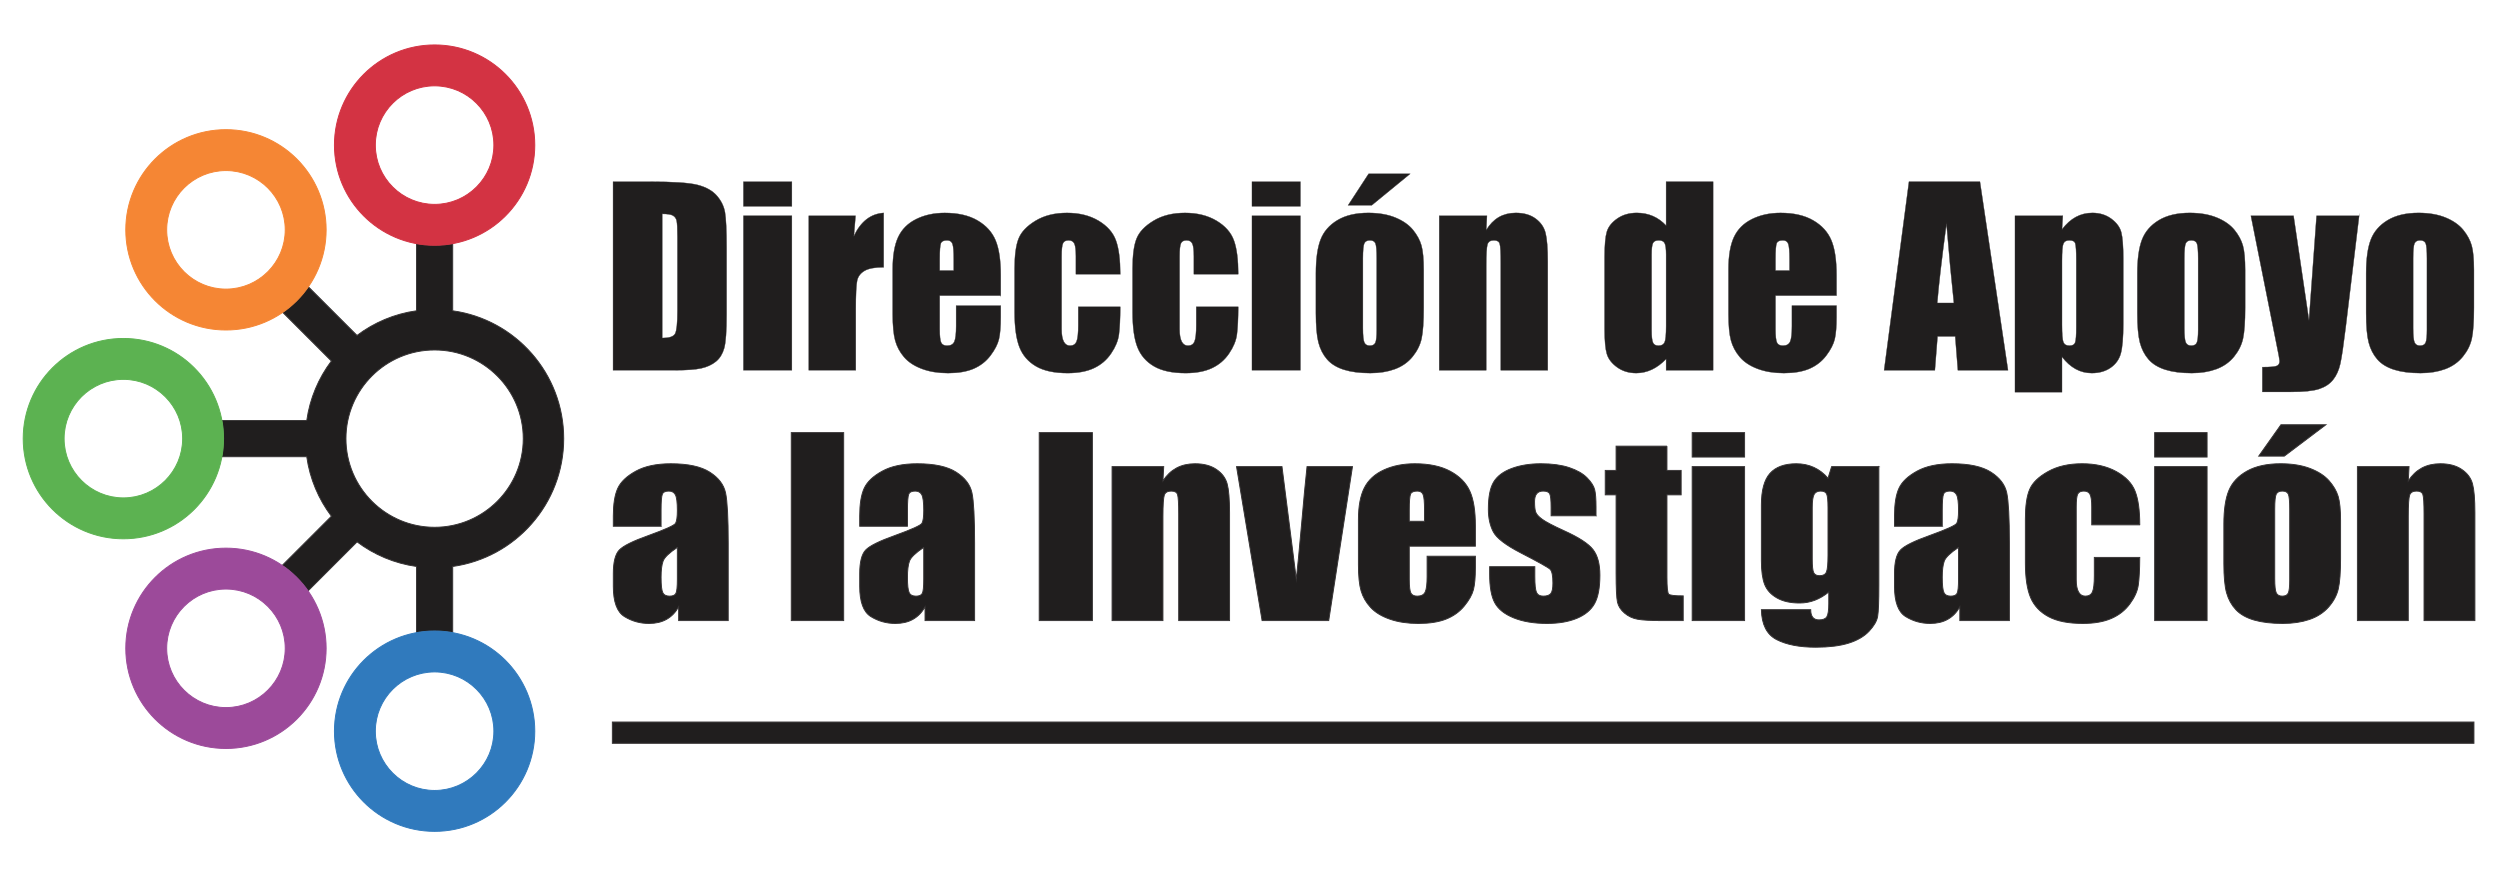
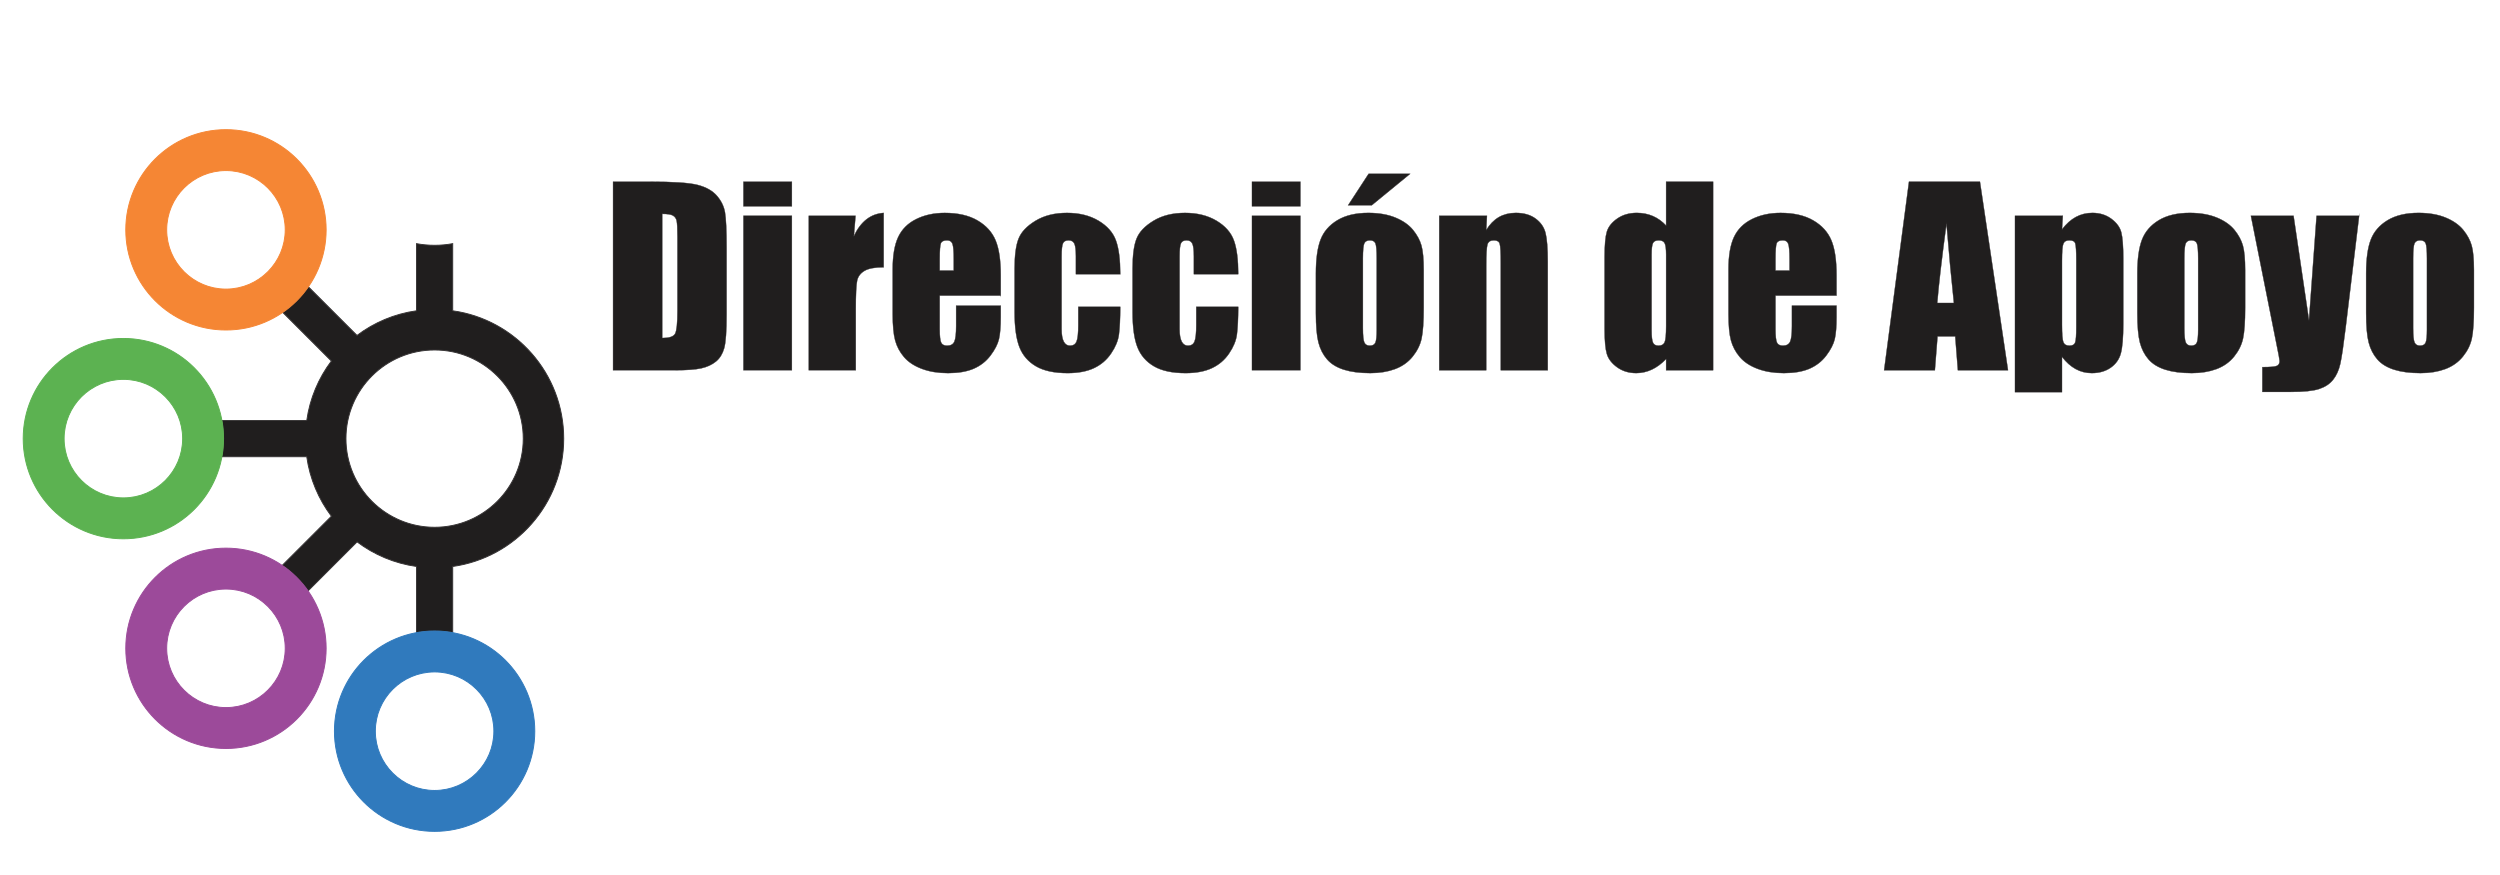
<svg xmlns="http://www.w3.org/2000/svg" xml:space="preserve" width="200mm" height="70mm" style="shape-rendering:geometricPrecision; text-rendering:geometricPrecision; image-rendering:optimizeQuality; fill-rule:evenodd; clip-rule:evenodd" viewBox="0 0 20000 7000">
  <defs>
    <style type="text/css">       .str1 {stroke:#373435;stroke-width:7.62;stroke-miterlimit:22.926}    .str0 {stroke:#373435;stroke-width:2.91;stroke-miterlimit:22.926}    .str5 {stroke:#5CB251;stroke-width:7.66;stroke-miterlimit:22.926}    .str4 {stroke:#D33343;stroke-width:7.66;stroke-miterlimit:22.926}    .str6 {stroke:#307ABD;stroke-width:7.66;stroke-miterlimit:22.926}    .str7 {stroke:#F58634;stroke-width:7.66;stroke-miterlimit:22.926}    .str3 {stroke:#9C4A9A;stroke-width:7.66;stroke-miterlimit:22.926}    .str2 {stroke:#373435;stroke-width:7.66;stroke-miterlimit:22.926}    .fil1 {fill:none;fill-rule:nonzero}    .fil8 {fill:#F58634}    .fil5 {fill:#D33343}    .fil4 {fill:#9C4A9A}    .fil6 {fill:#5CB251}    .fil2 {fill:#201E1E}    .fil7 {fill:#307ABD}    .fil3 {fill:#373435;fill-rule:nonzero}    .fil0 {fill:#201E1E;fill-rule:nonzero}     </style>
  </defs>
  <g id="Capa_x0020_1">
    <g id="_2219474378064">
      <g>
        <path class="fil0 str0" d="M4904.56 1453.66l293.51 0c189.2,0 317.35,8.58 384.12,26.05 66.79,17.48 117.66,46.08 152.33,85.8 34.65,39.72 56.6,83.89 65.18,132.51 8.59,48.94 13.04,144.59 13.04,287.59l0 528.13c0,135.37 -6.36,225.94 -19.08,271.38 -12.72,45.76 -34.98,81.67 -66.46,107.41 -31.8,25.74 -70.92,43.53 -117.66,54.02 -46.42,10.17 -116.7,15.25 -210.5,15.25l-494.48 0 0 -1508.14zm393.04 257.39l0 993.35c55.65,0 89.99,-11.43 102.71,-34 13.04,-22.88 19.39,-84.52 19.39,-185.26l0 -586.6c0,-68.32 -2.22,-112.18 -6.35,-131.56 -4.45,-19.39 -14,-33.37 -29.58,-42.27 -15.26,-9.21 -43.88,-13.66 -86.17,-13.66zm1037.28 -257.39l0 196.38 -387.32 0 0 -196.38 387.32 0zm0 272.64l0 1235.5 -387.32 0 0 -1235.5 387.32 0zm509.41 0l-13.34 162.7c55,-116.94 134.5,-178.58 238.48,-185.58l0 434.72c-69,0 -119.88,9.21 -152.32,27.96 -32.43,18.75 -52.14,44.49 -59.78,77.85 -7.31,33.05 -11.12,109.64 -11.12,229.75l0 488.1 -375.87 0 0 -1235.5 373.95 0zm1161.63 638.72l-488.44 0 0 267.89c0,55.92 4.14,92.15 12.08,108.36 8.28,16.2 23.86,24.15 47.06,24.15 28.94,0 48.35,-10.81 57.88,-32.1 9.86,-21.61 14.63,-63.23 14.63,-124.88l0 -163.34 356.79 0 0 91.52c0,76.58 -4.78,135.37 -14.31,176.36 -9.86,41 -32.45,84.85 -67.74,131.56 -35.29,46.71 -80.45,81.67 -134.82,105.18 -54.38,23.2 -122.44,34.96 -204.47,34.96 -79.5,0 -149.77,-11.44 -210.82,-34.64 -60.75,-22.88 -108.13,-54.34 -142.15,-94.38 -34.02,-40.03 -57.24,-84.21 -70.28,-132.51 -13.03,-47.98 -19.71,-117.89 -19.71,-210.04l0 -360.67c0,-108.05 14.63,-193.21 43.88,-255.81 29.26,-62.28 76.96,-110.27 143.41,-143.32 66.78,-33.36 143.1,-49.89 229.59,-49.89 105.57,0 192.7,20.02 261.39,60.06 68.69,40.04 117.02,93.11 144.69,159.21 27.66,65.78 41.34,158.88 41.34,278.68l0 163.65zm-375.87 -200.19l0 -90.25c0,-64.19 -3.5,-105.18 -10.5,-123.93 -6.99,-18.75 -21.3,-27.96 -42.93,-27.96 -26.7,0 -43.24,7.94 -49.6,23.83 -6.35,15.89 -9.54,58.47 -9.54,128.06l0 90.25 112.57 0zm1332.06 28.6l-354.87 0 0 -143c0,-49.57 -4.14,-83.26 -12.41,-101.05 -8.27,-17.8 -23.53,-26.69 -45.79,-26.69 -22.26,0 -37.21,7.62 -44.83,23.19 -7.64,15.57 -11.45,50.21 -11.45,104.23l0 583.11c0,44.17 5.72,77.22 17.17,99.15 11.13,21.93 27.98,33.05 50.24,33.05 25.76,0 43.24,-11.44 52.47,-34.32 9.22,-22.88 13.67,-66.1 13.67,-129.97l0 -146.49 335.8 0c-0.64,98.51 -4.13,172.55 -10.81,221.8 -6.36,49.26 -27.35,99.78 -62.65,151.58 -34.98,51.79 -81.09,90.88 -137.69,117.26 -56.59,26.37 -126.55,39.4 -210.19,39.4 -106.2,0 -190.79,-18.11 -253.11,-54.66 -62.01,-36.22 -106.21,-87.07 -131.97,-152.53 -25.76,-65.78 -38.8,-158.57 -38.8,-279.32l0 -351.14c0,-105.18 10.5,-184.3 31.8,-237.69 20.99,-53.39 66.15,-101.05 135.47,-143 69,-41.94 152.95,-62.92 252.16,-62.92 98.25,0 182.21,20.98 252.17,62.61 69.64,41.62 116.06,94.06 138.95,157.61 23.22,63.55 34.67,153.48 34.67,269.79zm943.79 0l-354.87 0 0 -143c0,-49.57 -4.13,-83.26 -12.41,-101.05 -8.26,-17.8 -23.52,-26.69 -45.79,-26.69 -22.26,0 -37.21,7.62 -44.83,23.19 -7.64,15.57 -11.45,50.21 -11.45,104.23l0 583.11c0,44.17 5.73,77.22 17.17,99.15 11.13,21.93 27.98,33.05 50.25,33.05 25.75,0 43.24,-11.44 52.46,-34.32 9.22,-22.88 13.67,-66.1 13.67,-129.97l0 -146.49 335.8 0c-0.64,98.51 -4.13,172.55 -10.81,221.8 -6.36,49.26 -27.34,99.78 -62.65,151.58 -34.97,51.79 -81.08,90.88 -137.68,117.26 -56.6,26.37 -126.56,39.4 -210.2,39.4 -106.2,0 -190.79,-18.11 -253.11,-54.66 -62.01,-36.22 -106.21,-87.07 -131.97,-152.53 -25.76,-65.78 -38.79,-158.57 -38.79,-279.32l0 -351.14c0,-105.18 10.49,-184.3 31.8,-237.69 20.98,-53.39 66.14,-101.05 135.46,-143 69.01,-41.94 152.95,-62.92 252.16,-62.92 98.26,0 182.22,20.98 252.17,62.61 69.64,41.62 116.06,94.06 138.96,157.61 23.21,63.55 34.66,153.48 34.66,269.79zm497.34 -739.77l0 196.38 -387.31 0 0 -196.38 387.31 0zm0 272.64l0 1235.5 -387.31 0 0 -1235.5 387.31 0zm986.4 433.76l0 302.84c0,111.22 -5.72,192.57 -16.85,244.68 -11.13,51.8 -34.98,100.1 -71.55,145.22 -36.57,45.13 -83.63,78.18 -141.18,99.78 -57.56,21.3 -123.39,32.1 -197.8,32.1 -83.31,0 -153.9,-9.22 -211.45,-27.33 -57.88,-18.43 -102.71,-46.08 -134.51,-82.94 -32.13,-37.18 -55.02,-81.98 -68.69,-134.41 -13.67,-52.44 -20.36,-131.24 -20.36,-236.11l0 -316.82c0,-115.03 12.41,-204.64 37.21,-269.47 24.81,-64.51 69.64,-116.3 134.19,-155.39 64.56,-39.08 147.23,-58.79 247.72,-58.79 84.26,0 156.77,12.72 217.5,37.82 60.42,25.1 107.16,57.83 140.23,98.19 32.76,40.36 55.33,81.99 67.42,124.88 12.08,42.9 18.12,108.05 18.12,195.75zm-375.86 -93.11c0,-63.23 -3.5,-103.27 -10.18,-119.48 -7,-16.52 -21.62,-24.78 -44.2,-24.78 -22.58,0 -37.52,8.26 -45.15,24.78 -7.32,16.21 -11.13,56.25 -11.13,119.48l0 557.69c0,58.47 3.81,96.61 11.13,114.08 7.63,17.8 22.25,26.7 44.2,26.7 22.57,0 37.2,-7.95 44.52,-24.15 7.31,-16.21 10.81,-50.85 10.81,-104.23l0 -570.09zm267.11 -676.21l-307.18 251.67 -188.88 0 164.08 -251.67 331.98 0zm614.68 335.56l-5.73 114.72c27.35,-45.76 60.74,-80.08 100.17,-103.28 39.43,-22.88 84.9,-34.32 136.74,-34.32 64.55,0 117.34,15.26 158.35,45.76 41.02,30.19 67.42,68.64 79.18,115.04 11.77,46.07 17.81,123.29 17.81,231.33l0 866.25 -375.87 0 0 -855.76c0,-84.84 -2.86,-136.96 -8.58,-155.39 -5.41,-18.75 -20.99,-27.96 -46.74,-27.96 -27.03,0 -43.88,10.8 -50.88,32.09 -6.68,21.61 -10.18,78.81 -10.18,171.92l0 835.1 -375.86 0 0 -1235.5 381.59 0zm1809.35 -272.64l0 1508.14 -375.87 0 0 -89.93c-36.24,37.82 -74.09,65.78 -113.83,84.53 -40.07,18.75 -81.73,28.28 -125.29,28.28 -58.51,0 -109.38,-15.25 -152.31,-46.08 -42.93,-30.82 -70.6,-66.41 -82.68,-106.77 -12.09,-40.36 -18.13,-106.13 -18.13,-197.65l0 -578.66c0,-95.02 6.04,-162.39 18.13,-202.11 12.08,-39.72 40.06,-74.67 83.63,-104.86 43.56,-30.19 95.71,-45.13 156.14,-45.13 46.74,0 89.35,8.58 128.45,25.43 38.8,16.84 74.1,41.94 105.89,75.94l0 -351.13 375.87 0zm-375.87 583.42c0,-45.12 -3.81,-75.63 -11.75,-91.2 -7.96,-15.57 -23.54,-23.19 -46.76,-23.19 -22.89,0 -38.15,6.99 -46.1,20.97 -7.95,13.98 -11.76,45.12 -11.76,93.42l0 605.36c0,50.21 3.81,83.26 11.44,99.14 7.63,15.89 21.94,23.84 43.56,23.84 24.49,0 41.03,-8.9 48.98,-26.7 8.26,-17.47 12.39,-60.69 12.39,-129.65l0 -571.99zm1363.22 327.94l-488.43 0 0 267.89c0,55.92 4.13,92.15 12.08,108.36 8.27,16.2 23.86,24.15 47.06,24.15 28.94,0 48.34,-10.81 57.88,-32.1 9.86,-21.61 14.63,-63.23 14.63,-124.88l0 -163.34 356.78 0 0 91.52c0,76.58 -4.77,135.37 -14.31,176.36 -9.85,41 -32.44,84.85 -67.73,131.56 -35.3,46.71 -80.46,81.67 -134.82,105.18 -54.38,23.2 -122.44,34.96 -204.47,34.96 -79.5,0 -149.78,-11.44 -210.83,-34.64 -60.74,-22.88 -108.12,-54.34 -142.14,-94.38 -34.03,-40.03 -57.24,-84.21 -70.28,-132.51 -13.03,-47.98 -19.72,-117.89 -19.72,-210.04l0 -360.67c0,-108.05 14.63,-193.21 43.88,-255.81 29.26,-62.28 76.97,-110.27 143.42,-143.32 66.78,-33.36 143.1,-49.89 229.59,-49.89 105.57,0 192.7,20.02 261.39,60.06 68.68,40.04 117.02,93.11 144.69,159.21 27.65,65.78 41.33,158.88 41.33,278.68l0 163.65zm-375.86 -200.19l0 -90.25c0,-64.19 -3.5,-105.18 -10.5,-123.93 -6.99,-18.75 -21.3,-27.96 -42.93,-27.96 -26.71,0 -43.24,7.94 -49.6,23.83 -6.36,15.89 -9.54,58.47 -9.54,128.06l0 90.25 112.57 0zm1523.17 -711.17l224.49 1508.14 -400.98 0 -21.31 -270.74 -141.5 0 -21.31 270.74 -406.07 0 199.07 -1508.14 567.61 0zm-208.29 970.47c-18.76,-170.96 -38.47,-382.6 -59.47,-635.23 -38.78,289.81 -63.27,501.45 -73.77,635.23l133.24 0zm871.29 -697.83l-6.68 109.32c33.71,-44.49 70.59,-77.54 110.98,-99.47 40.39,-21.92 84.59,-32.73 132.28,-32.73 58.51,0 109.07,15.58 151.68,47.03 42.29,31.46 69.01,67.69 79.5,108.68 10.49,40.99 15.9,110.59 15.9,208.78l0 520.83c0,112.49 -6.68,192.25 -20.04,239.91 -13.35,47.35 -40.69,85.48 -82.03,113.77 -41.34,28.28 -91.26,42.26 -149.77,42.26 -46.44,0 -89.68,-10.8 -129.43,-32.73 -39.75,-21.93 -75.99,-54.34 -109.07,-97.56l0 282.82 -375.86 0 0 -1410.91 382.54 0zm107.8 359.4c0,-76.58 -2.86,-122.66 -8.58,-138.86 -5.42,-16.21 -21,-24.15 -46.76,-24.15 -25.11,0 -41.01,9.21 -48.33,27.96 -7.31,18.43 -10.81,63.55 -10.81,135.05l0 512.25c0,74.36 3.82,121.07 11.13,139.5 7.64,18.75 23.85,27.97 48.97,27.97 24.49,0 39.43,-8.58 45.48,-25.74 6.04,-16.84 8.9,-58.47 8.9,-124.25l0 -529.73zm1350.81 74.36l0 302.84c0,111.22 -5.72,192.57 -16.85,244.68 -11.13,51.8 -34.98,100.1 -71.55,145.22 -36.57,45.13 -83.63,78.18 -141.18,99.78 -57.56,21.3 -123.39,32.1 -197.8,32.1 -83.31,0 -153.9,-9.22 -211.45,-27.33 -57.88,-18.43 -102.71,-46.08 -134.51,-82.94 -32.13,-37.18 -55.02,-81.98 -68.69,-134.41 -13.67,-52.44 -20.36,-131.24 -20.36,-236.11l0 -316.82c0,-115.03 12.41,-204.64 37.21,-269.47 24.81,-64.51 69.64,-116.3 134.19,-155.39 64.56,-39.08 147.23,-58.79 247.72,-58.79 84.26,0 156.77,12.72 217.5,37.82 60.42,25.1 107.16,57.83 140.23,98.19 32.76,40.36 55.33,81.99 67.42,124.88 12.08,42.9 18.12,108.05 18.12,195.75zm-375.86 -93.11c0,-63.23 -3.5,-103.27 -10.18,-119.48 -7,-16.52 -21.62,-24.78 -44.2,-24.78 -22.58,0 -37.52,8.26 -45.15,24.78 -7.32,16.21 -11.13,56.25 -11.13,119.48l0 557.69c0,58.47 3.81,96.61 11.13,114.08 7.63,17.8 22.25,26.7 44.2,26.7 22.57,0 37.2,-7.95 44.52,-24.15 7.31,-16.21 10.81,-50.85 10.81,-104.23l0 -570.09zm1287.85 -340.65l-107.79 893.9c-17.17,141.72 -31.48,238.32 -42.93,289.8 -11.45,51.48 -30.53,94.06 -57.24,127.43 -26.4,33.68 -63.59,58.15 -110.97,74.04 -47.39,15.89 -123.39,23.83 -227.37,23.83l-227.99 0 0 -198.29c58.51,0 96.03,-2.86 112.56,-8.89 16.85,-5.72 25.44,-19.07 25.44,-39.41 0,-10.17 -7.95,-53.07 -23.53,-129.33l-206.06 -1033.08 341.21 0 123.37 835.43 60.74 -835.43 340.56 0zm918.36 433.76l0 302.84c0,111.22 -5.72,192.57 -16.85,244.68 -11.13,51.8 -34.99,100.1 -71.55,145.22 -36.58,45.13 -83.64,78.18 -141.19,99.78 -57.56,21.3 -123.38,32.1 -197.79,32.1 -83.31,0 -153.91,-9.22 -211.46,-27.33 -57.87,-18.43 -102.71,-46.08 -134.51,-82.94 -32.12,-37.18 -55.01,-81.98 -68.68,-134.41 -13.67,-52.44 -20.36,-131.24 -20.36,-236.11l0 -316.82c0,-115.03 12.41,-204.64 37.21,-269.47 24.8,-64.51 69.63,-116.3 134.19,-155.39 64.55,-39.08 147.23,-58.79 247.72,-58.79 84.26,0 156.76,12.72 217.5,37.82 60.42,25.1 107.16,57.83 140.23,98.19 32.75,40.36 55.33,81.99 67.42,124.88 12.08,42.9 18.12,108.05 18.12,195.75zm-375.87 -93.11c0,-63.23 -3.49,-103.27 -10.17,-119.48 -7,-16.52 -21.62,-24.78 -44.2,-24.78 -22.58,0 -37.52,8.26 -45.15,24.78 -7.32,16.21 -11.13,56.25 -11.13,119.48l0 557.69c0,58.47 3.81,96.61 11.13,114.08 7.63,17.8 22.25,26.7 44.2,26.7 22.57,0 37.2,-7.95 44.52,-24.15 7.31,-16.21 10.8,-50.85 10.8,-104.23l0 -570.09z" />
        <g>
-           <path class="fil0" d="M5288.63 4210.08l-382.17 0 0 -82.71c0,-95.39 12.05,-168.92 35.81,-220.89 23.75,-51.65 71.96,-97.29 143.91,-136.9 71.97,-39.62 165.27,-59.58 280.61,-59.58 137.72,0 241.7,22.5 311.59,67.5 69.89,44.68 111.91,99.83 126.02,165.11 14.11,65.28 21.35,199.97 21.35,403.74l0 618.6 -396.64 0 0 -109.97c-24.79,44.37 -57.15,77.33 -96.4,99.51 -39.25,22.19 -86.08,33.28 -140.83,33.28 -71.27,0 -136.68,-18.38 -196.24,-55.14 -59.57,-37.08 -89.18,-117.58 -89.18,-242.12l0 -101.41c0,-92.22 15.84,-154.97 47.51,-188.56 31.69,-33.59 110.18,-72.57 235.5,-116.94 133.94,-48.49 205.56,-80.81 215.19,-97.61 9.3,-16.79 14.12,-50.7 14.12,-102.36 0,-64.33 -5.16,-106.16 -15.83,-125.81 -10.33,-19.33 -27.89,-29.15 -52.34,-29.15 -27.89,0 -45.11,8.23 -51.65,24.71 -6.88,16.17 -10.33,58.95 -10.33,127.72l0 128.98zm130.15 168.91c-65.75,44.05 -103.98,80.81 -114.31,110.6 -10.67,29.79 -15.84,72.25 -15.84,128.03 0,64.02 4.48,104.9 13.78,123.59 8.95,18.7 27.2,27.89 54.4,27.89 25.82,0 42.35,-7.29 50.27,-21.86 7.92,-14.58 11.7,-52.61 11.7,-114.73l0 -253.52zm1330.73 -918.08l0 1504.04 -419.36 0 0 -1504.04 419.36 0zm510.25 749.17l-382.17 0 0 -82.71c0,-95.39 12.05,-168.92 35.81,-220.89 23.75,-51.65 71.95,-97.29 143.91,-136.9 71.97,-39.62 165.27,-59.58 280.61,-59.58 137.71,0 241.7,22.5 311.59,67.5 69.89,44.68 111.9,99.83 126.02,165.11 14.11,65.28 21.34,199.97 21.34,403.74l0 618.6 -396.64 0 0 -109.97c-24.79,44.37 -57.14,77.33 -96.4,99.51 -39.25,22.19 -86.07,33.28 -140.82,33.28 -71.27,0 -136.69,-18.38 -196.25,-55.14 -59.56,-37.08 -89.17,-117.58 -89.17,-242.12l0 -101.41c0,-92.22 15.84,-154.97 47.51,-188.56 31.68,-33.59 110.18,-72.57 235.5,-116.94 133.93,-48.49 205.55,-80.81 215.19,-97.61 9.3,-16.79 14.11,-50.7 14.11,-102.36 0,-64.33 -5.16,-106.16 -15.83,-125.81 -10.33,-19.33 -27.89,-29.15 -52.33,-29.15 -27.89,0 -45.11,8.23 -51.65,24.71 -6.89,16.17 -10.33,58.95 -10.33,127.72l0 128.98zm130.14 168.91c-65.75,44.05 -103.97,80.81 -114.3,110.6 -10.67,29.79 -15.84,72.25 -15.84,128.03 0,64.02 4.47,104.9 13.77,123.59 8.96,18.7 27.21,27.89 54.4,27.89 25.83,0 42.35,-7.29 50.27,-21.86 7.92,-14.58 11.7,-52.61 11.7,-114.73l0 -253.52zm1349.33 -918.08l0 1504.04 -425.56 0 0 -1504.04 425.56 0zm570.51 271.91l-6.21 114.4c29.62,-45.63 65.77,-79.86 108.46,-102.99 42.7,-22.82 91.93,-34.23 148.05,-34.23 69.89,0 127.05,15.21 171.47,45.63 44.41,30.11 72.98,68.46 85.73,114.72 12.73,45.96 19.28,122.96 19.28,230.71l0 863.89 -406.97 0 0 -853.43c0,-84.61 -3.1,-136.59 -9.29,-154.97 -5.86,-18.69 -22.73,-27.88 -50.62,-27.88 -29.27,0 -47.51,10.77 -55.08,32 -7.24,21.55 -11.03,78.6 -11.03,171.45l0 832.83 -406.96 0 0 -1232.13 413.17 0zm1510.1 0l-190.05 1232.13 -532.99 0 -204.51 -1232.13 363.58 0 114.65 900.65c7.92,-66.87 23.08,-228.49 46.14,-484.55 12.05,-142.93 25.48,-281.73 39.59,-416.1l363.59 0zm983.32 636.98l-528.84 0 0 267.15c0,55.78 4.48,91.9 13.08,108.07 8.95,16.16 25.83,24.08 50.96,24.08 31.33,0 52.33,-10.77 62.66,-32.01 10.67,-21.55 15.83,-63.06 15.83,-124.54l0 -162.89 386.31 0 0 91.27c0,76.37 -5.16,135 -15.49,175.88 -10.67,40.88 -35.12,84.62 -73.34,131.2 -38.21,46.59 -87.11,81.45 -145.98,104.9 -58.88,23.13 -132.56,34.86 -221.39,34.86 -86.07,0 -162.16,-11.41 -228.27,-34.55 -65.76,-22.81 -117.05,-54.19 -153.9,-94.12 -36.84,-39.93 -61.98,-83.98 -76.09,-132.15 -14.11,-47.85 -21.35,-117.57 -21.35,-209.47l0 -359.69c0,-107.75 15.84,-192.68 47.51,-255.11 31.68,-62.11 83.33,-109.97 155.29,-142.93 72.3,-33.27 154.93,-49.75 248.59,-49.75 114.3,0 208.64,19.96 283,59.89 74.38,39.94 126.72,92.86 156.67,158.78 29.95,65.59 44.75,158.45 44.75,277.92l0 163.21zm-406.96 -199.65l0 -90c0,-64.02 -3.79,-104.9 -11.37,-123.6 -7.57,-18.69 -23.06,-27.88 -46.47,-27.88 -28.92,0 -46.83,7.92 -53.72,23.76 -6.88,15.85 -10.32,58.31 -10.32,127.72l0 90 121.88 0zm1372.04 -43.74l-359.45 0 0 -66.86c0,-57.05 -3.45,-92.86 -10.67,-108.07 -6.89,-15.21 -24.79,-22.81 -53.03,-22.81 -22.72,0 -39.94,6.97 -51.3,20.91 -11.36,13.94 -17.21,34.86 -17.21,62.75 0,37.71 2.75,65.6 8.6,83.03 5.51,17.74 22.73,37.08 51.3,57.99 28.24,21.23 86.77,51.97 175.26,92.22 118.08,53.24 195.21,103.31 232.05,150.53 36.84,46.9 55.43,115.36 55.43,205.04 0,100.46 -14.11,176.2 -42.35,227.22 -28.22,51.03 -75.4,90.64 -141.51,118.21 -66.44,27.57 -145.97,41.2 -239.62,41.2 -103.29,0 -192.13,-14.9 -265.46,-44.37 -73.69,-29.79 -124.29,-70.04 -151.83,-120.74 -27.56,-50.71 -41.32,-127.4 -41.32,-230.08l0 -59.26 361.51 0 0 77.65c0,65.91 4.48,108.69 13.43,128.66 9.3,19.65 27.19,29.47 53.71,29.47 28.93,0 48.89,-6.65 60.25,-19.96 11.36,-13.31 17.22,-41.52 17.22,-83.98 0,-58.95 -7.23,-95.71 -22.04,-110.6 -15.49,-14.9 -94.33,-58.95 -236.54,-132.15 -119.46,-61.8 -192.46,-117.89 -218.62,-168.6 -26.17,-50.39 -39.25,-110.28 -39.25,-179.68 0,-98.56 14.11,-171.13 42.35,-217.72 28.23,-46.9 76.09,-83.03 143.57,-108.38 67.48,-25.35 145.98,-38.03 235.16,-38.03 88.83,0 164.23,10.46 226.2,31.06 62.32,20.91 109.84,48.17 143.23,82.39 33.05,33.91 53.37,65.6 60.26,94.76 7.22,29.15 10.67,74.79 10.67,136.58l0 71.62zm567.4 -557.12l0 193.95 113.62 0 0 195.85 -113.62 0 0 658.85c0,80.81 4.83,126.13 14.12,135.32 9.3,9.19 47.85,13.94 116.03,13.94l0 197.75 -164.92 0c-92.96,0 -159.42,-3.49 -199.35,-10.77 -39.59,-6.98 -74.72,-23.46 -105.01,-49.13 -30.3,-25.66 -49.24,-54.82 -56.81,-88.1 -7.24,-32.95 -11.03,-110.6 -11.03,-232.92l0 -624.94 -86.76 0 0 -195.85 86.76 0 0 -193.95 406.97 0zm621.12 -108.38l0 195.85 -419.35 0 0 -195.85 419.35 0zm0 271.91l0 1232.13 -419.35 0 0 -1232.13 419.35 0zm1074.23 0l0 949.13c0,128.03 -3.11,211.06 -9.65,248.46 -6.19,37.39 -29.26,77.01 -68.16,118.84 -39.26,41.83 -93.66,73.84 -163.21,95.7 -69.89,21.87 -157.69,32.96 -263.39,32.96 -130.14,0 -234.46,-20.28 -313.32,-60.84 -78.84,-40.57 -119.46,-120.43 -122.22,-239.59l394.57 0c0,54.51 22.04,81.77 66.1,81.77 31.68,0 52.68,-8.24 63.02,-25.04 10.32,-16.8 15.49,-51.97 15.49,-105.21l0 -93.17c-35.13,29.15 -72.3,51.02 -110.87,65.91 -38.91,14.9 -79.53,22.5 -122.23,22.5 -73.68,0 -134.27,-13.62 -181.78,-40.88 -47.86,-27.25 -80.23,-63.06 -97.79,-107.11 -17.56,-44.37 -26.51,-107.43 -26.51,-189.2l0 -447.47c0,-116.94 23.06,-201.23 68.86,-252.57 46.14,-51.34 116.38,-77.01 210.37,-77.01 51.3,0 98.12,9.82 140.47,29.15 42.35,19.34 80.23,48.17 113.27,86.84l28.93 -93.17 378.05 0zm-406.98 326.73c0,-56.41 -3.78,-92.22 -11.01,-107.75 -7.23,-15.53 -23.41,-23.13 -48.2,-23.13 -24.45,0 -41.66,8.87 -51.65,26.3 -9.98,17.75 -15.14,52.6 -15.14,104.58l0 414.19c0,55.15 3.78,90.96 11.35,107.12 7.59,16.48 23.76,24.72 47.86,24.72 27.89,0 46.14,-9.83 54.4,-29.79 8.27,-19.65 12.39,-64.65 12.39,-134.69l0 -381.55zm914.13 150.53l-382.17 0 0 -82.71c0,-95.39 12.05,-168.92 35.81,-220.89 23.75,-51.65 71.96,-97.29 143.91,-136.9 71.97,-39.62 165.27,-59.58 280.61,-59.58 137.72,0 241.7,22.5 311.59,67.5 69.89,44.68 111.9,99.83 126.02,165.11 14.11,65.28 21.34,199.97 21.34,403.74l0 618.6 -396.63 0 0 -109.97c-24.8,44.37 -57.15,77.33 -96.4,99.51 -39.26,22.19 -86.08,33.28 -140.83,33.28 -71.27,0 -136.68,-18.38 -196.24,-55.14 -59.57,-37.08 -89.18,-117.58 -89.18,-242.12l0 -101.41c0,-92.22 15.84,-154.97 47.51,-188.56 31.68,-33.59 110.18,-72.57 235.5,-116.94 133.94,-48.49 205.55,-80.81 215.19,-97.61 9.3,-16.79 14.11,-50.7 14.11,-102.36 0,-64.33 -5.16,-106.16 -15.83,-125.81 -10.33,-19.33 -27.88,-29.15 -52.33,-29.15 -27.89,0 -45.11,8.23 -51.65,24.71 -6.89,16.17 -10.33,58.95 -10.33,127.72l0 128.98zm130.14 168.91c-65.75,44.05 -103.97,80.81 -114.3,110.6 -10.67,29.79 -15.84,72.25 -15.84,128.03 0,64.02 4.47,104.9 13.77,123.59 8.96,18.7 27.21,27.89 54.4,27.89 25.83,0 42.35,-7.29 50.27,-21.86 7.92,-14.58 11.7,-52.61 11.7,-114.73l0 -253.52zm1449.86 -180.32l-384.24 0 0 -142.61c0,-49.44 -4.48,-83.03 -13.43,-100.77 -8.95,-17.75 -25.47,-26.62 -49.57,-26.62 -24.11,0 -40.29,7.6 -48.55,23.13 -8.26,15.53 -12.39,50.07 -12.39,103.94l0 581.53c0,44.05 6.19,77.01 18.59,98.87 12.05,21.87 30.3,32.96 54.4,32.96 27.89,0 46.82,-11.41 56.81,-34.22 9.98,-22.82 14.81,-65.92 14.81,-129.62l0 -146.09 363.57 0c-0.68,98.24 -4.47,172.08 -11.71,221.2 -6.88,49.12 -29.6,99.51 -67.82,151.16 -37.88,51.66 -87.8,90.64 -149.09,116.94 -61.28,26.3 -137.03,39.3 -227.57,39.3 -115,0 -206.59,-18.07 -274.07,-54.51 -67.14,-36.13 -115,-86.83 -142.89,-152.12 -27.89,-65.6 -42,-158.13 -42,-278.56l0 -350.18c0,-104.89 11.36,-183.8 34.43,-237.04 22.73,-53.25 71.62,-100.78 146.67,-142.61 74.71,-41.83 165.62,-62.75 273.03,-62.75 106.4,0 197.29,20.92 273.04,62.43 75.4,41.51 125.67,93.8 150.46,157.19 25.13,63.38 37.52,153.06 37.52,269.05zm538.49 -737.76l0 195.85 -419.36 0 0 -195.85 419.36 0zm0 271.91l0 1232.13 -419.36 0 0 -1232.13 419.36 0zm1068.02 432.57l0 302.02c0,110.91 -6.19,192.04 -18.24,244.01 -12.06,51.66 -37.88,99.83 -77.48,144.83 -39.59,45 -90.54,77.96 -152.86,99.51 -62.32,21.23 -133.59,32.01 -214.16,32.01 -90.21,0 -166.64,-9.19 -228.96,-27.26 -62.66,-18.38 -111.21,-45.95 -145.64,-82.71 -34.77,-37.08 -59.57,-81.76 -74.37,-134.05 -14.8,-52.29 -22.04,-130.88 -22.04,-235.46l0 -315.96c0,-114.72 13.43,-204.09 40.29,-268.74 26.86,-64.33 75.4,-115.98 145.29,-154.96 69.9,-38.98 159.41,-58.63 268.21,-58.63 91.25,0 169.75,12.68 235.51,37.71 65.41,25.04 116.03,57.68 151.83,97.93 35.47,40.24 59.92,81.76 73,124.54 13.08,42.78 19.62,107.75 19.62,195.21zm-406.96 -92.85c0,-63.06 -3.79,-102.99 -11.02,-119.16 -7.57,-16.48 -23.41,-24.71 -47.86,-24.71 -24.44,0 -40.63,8.23 -48.89,24.71 -7.92,16.17 -12.05,56.1 -12.05,119.16l0 556.17c0,58.31 4.13,96.34 12.05,113.77 8.26,17.75 24.1,26.62 47.86,26.62 24.45,0 40.29,-7.92 48.2,-24.08 7.92,-16.17 11.71,-50.71 11.71,-103.95l0 -568.53zm289.21 -674.38l-332.59 250.99 -204.52 0 177.66 -250.99 359.45 0zm665.53 334.66l-6.2 114.4c29.62,-45.63 65.76,-79.86 108.46,-102.99 42.7,-22.82 91.92,-34.23 148.05,-34.23 69.89,0 127.05,15.21 171.46,45.63 44.42,30.11 72.99,68.46 85.73,114.72 12.74,45.96 19.29,122.96 19.29,230.71l0 863.89 -406.97 0 0 -853.43c0,-84.61 -3.1,-136.59 -9.29,-154.97 -5.86,-18.69 -22.73,-27.88 -50.62,-27.88 -29.27,0 -47.51,10.77 -55.08,32 -7.24,21.55 -11.03,78.6 -11.03,171.45l0 832.83 -406.96 0 0 -1232.13 413.16 0z" />
-           <path id="1" class="fil1 str1" d="M5288.63 4210.08l-382.17 0 0 -82.71c0,-95.39 12.05,-168.92 35.81,-220.89 23.75,-51.65 71.96,-97.29 143.91,-136.9 71.97,-39.62 165.27,-59.58 280.61,-59.58 137.72,0 241.7,22.5 311.59,67.5 69.89,44.68 111.91,99.83 126.02,165.11 14.11,65.28 21.35,199.97 21.35,403.74l0 618.6 -396.64 0 0 -109.97c-24.79,44.37 -57.15,77.33 -96.4,99.51 -39.25,22.19 -86.08,33.28 -140.83,33.28 -71.27,0 -136.68,-18.38 -196.24,-55.14 -59.57,-37.08 -89.18,-117.58 -89.18,-242.12l0 -101.41c0,-92.22 15.84,-154.97 47.51,-188.56 31.69,-33.59 110.18,-72.57 235.5,-116.94 133.94,-48.49 205.56,-80.81 215.19,-97.61 9.3,-16.79 14.12,-50.7 14.12,-102.36 0,-64.33 -5.16,-106.16 -15.83,-125.81 -10.33,-19.33 -27.89,-29.15 -52.34,-29.15 -27.89,0 -45.11,8.23 -51.65,24.71 -6.88,16.17 -10.33,58.95 -10.33,127.72l0 128.98zm130.15 168.91c-65.75,44.05 -103.98,80.81 -114.31,110.6 -10.67,29.79 -15.84,72.25 -15.84,128.03 0,64.02 4.48,104.9 13.78,123.59 8.95,18.7 27.2,27.89 54.4,27.89 25.82,0 42.35,-7.29 50.27,-21.86 7.92,-14.58 11.7,-52.61 11.7,-114.73l0 -253.52zm1330.73 -918.08l0 1504.04 -419.36 0 0 -1504.04 419.36 0zm510.25 749.17l-382.17 0 0 -82.71c0,-95.39 12.05,-168.92 35.81,-220.89 23.75,-51.65 71.95,-97.29 143.91,-136.9 71.97,-39.62 165.27,-59.58 280.61,-59.58 137.71,0 241.7,22.5 311.59,67.5 69.89,44.68 111.9,99.83 126.02,165.11 14.11,65.28 21.34,199.97 21.34,403.74l0 618.6 -396.64 0 0 -109.97c-24.79,44.37 -57.14,77.33 -96.4,99.51 -39.25,22.19 -86.07,33.28 -140.82,33.28 -71.27,0 -136.69,-18.38 -196.25,-55.14 -59.56,-37.08 -89.17,-117.58 -89.17,-242.12l0 -101.41c0,-92.22 15.84,-154.97 47.51,-188.56 31.68,-33.59 110.18,-72.57 235.5,-116.94 133.93,-48.49 205.55,-80.81 215.19,-97.61 9.3,-16.79 14.11,-50.7 14.11,-102.36 0,-64.33 -5.16,-106.16 -15.83,-125.81 -10.33,-19.33 -27.89,-29.15 -52.33,-29.15 -27.89,0 -45.11,8.23 -51.65,24.71 -6.89,16.17 -10.33,58.95 -10.33,127.72l0 128.98zm130.14 168.91c-65.75,44.05 -103.97,80.81 -114.3,110.6 -10.67,29.79 -15.84,72.25 -15.84,128.03 0,64.02 4.47,104.9 13.77,123.59 8.96,18.7 27.21,27.89 54.4,27.89 25.83,0 42.35,-7.29 50.27,-21.86 7.92,-14.58 11.7,-52.61 11.7,-114.73l0 -253.52zm1349.33 -918.08l0 1504.04 -425.56 0 0 -1504.04 425.56 0zm570.51 271.91l-6.21 114.4c29.62,-45.63 65.77,-79.86 108.46,-102.99 42.7,-22.82 91.93,-34.23 148.05,-34.23 69.89,0 127.05,15.21 171.47,45.63 44.41,30.11 72.98,68.46 85.73,114.72 12.73,45.96 19.28,122.96 19.28,230.71l0 863.89 -406.97 0 0 -853.43c0,-84.61 -3.1,-136.59 -9.29,-154.97 -5.86,-18.69 -22.73,-27.88 -50.62,-27.88 -29.27,0 -47.51,10.77 -55.08,32 -7.24,21.55 -11.03,78.6 -11.03,171.45l0 832.83 -406.96 0 0 -1232.13 413.17 0zm1510.1 0l-190.05 1232.13 -532.99 0 -204.51 -1232.13 363.58 0 114.65 900.65c7.92,-66.87 23.08,-228.49 46.14,-484.55 12.05,-142.93 25.48,-281.73 39.59,-416.1l363.59 0zm983.32 636.98l-528.84 0 0 267.15c0,55.78 4.48,91.9 13.08,108.07 8.95,16.16 25.83,24.08 50.96,24.08 31.33,0 52.33,-10.77 62.66,-32.01 10.67,-21.55 15.83,-63.06 15.83,-124.54l0 -162.89 386.31 0 0 91.27c0,76.37 -5.16,135 -15.49,175.88 -10.67,40.88 -35.12,84.62 -73.34,131.2 -38.21,46.59 -87.11,81.45 -145.98,104.9 -58.88,23.13 -132.56,34.86 -221.39,34.86 -86.07,0 -162.16,-11.41 -228.27,-34.55 -65.76,-22.81 -117.05,-54.19 -153.9,-94.12 -36.84,-39.93 -61.98,-83.98 -76.09,-132.15 -14.11,-47.85 -21.35,-117.57 -21.35,-209.47l0 -359.69c0,-107.75 15.84,-192.68 47.51,-255.11 31.68,-62.11 83.33,-109.97 155.29,-142.93 72.3,-33.27 154.93,-49.75 248.59,-49.75 114.3,0 208.64,19.96 283,59.89 74.38,39.94 126.72,92.86 156.67,158.78 29.95,65.59 44.75,158.45 44.75,277.92l0 163.21zm-406.96 -199.65l0 -90c0,-64.02 -3.79,-104.9 -11.37,-123.6 -7.57,-18.69 -23.06,-27.88 -46.47,-27.88 -28.92,0 -46.83,7.92 -53.72,23.76 -6.88,15.85 -10.32,58.31 -10.32,127.72l0 90 121.88 0zm1372.04 -43.74l-359.45 0 0 -66.86c0,-57.05 -3.45,-92.86 -10.67,-108.07 -6.89,-15.21 -24.79,-22.81 -53.03,-22.81 -22.72,0 -39.94,6.97 -51.3,20.91 -11.36,13.94 -17.21,34.86 -17.21,62.75 0,37.71 2.75,65.6 8.6,83.03 5.51,17.74 22.73,37.08 51.3,57.99 28.24,21.23 86.77,51.97 175.26,92.22 118.08,53.24 195.21,103.31 232.05,150.53 36.84,46.9 55.43,115.36 55.43,205.04 0,100.46 -14.11,176.2 -42.35,227.22 -28.22,51.03 -75.4,90.64 -141.51,118.21 -66.44,27.57 -145.97,41.2 -239.62,41.2 -103.29,0 -192.13,-14.9 -265.46,-44.37 -73.69,-29.79 -124.29,-70.04 -151.83,-120.74 -27.56,-50.71 -41.32,-127.4 -41.32,-230.08l0 -59.26 361.51 0 0 77.65c0,65.91 4.48,108.69 13.43,128.66 9.3,19.65 27.19,29.47 53.71,29.47 28.93,0 48.89,-6.65 60.25,-19.96 11.36,-13.31 17.22,-41.52 17.22,-83.98 0,-58.95 -7.23,-95.71 -22.04,-110.6 -15.49,-14.9 -94.33,-58.95 -236.54,-132.15 -119.46,-61.8 -192.46,-117.89 -218.62,-168.6 -26.17,-50.39 -39.25,-110.28 -39.25,-179.68 0,-98.56 14.11,-171.13 42.35,-217.72 28.23,-46.9 76.09,-83.03 143.57,-108.38 67.48,-25.35 145.98,-38.03 235.16,-38.03 88.83,0 164.23,10.46 226.2,31.06 62.32,20.91 109.84,48.17 143.23,82.39 33.05,33.91 53.37,65.6 60.26,94.76 7.22,29.15 10.67,74.79 10.67,136.58l0 71.62zm567.4 -557.12l0 193.95 113.62 0 0 195.85 -113.62 0 0 658.85c0,80.81 4.83,126.13 14.12,135.32 9.3,9.19 47.85,13.94 116.03,13.94l0 197.75 -164.92 0c-92.96,0 -159.42,-3.49 -199.35,-10.77 -39.59,-6.98 -74.72,-23.46 -105.01,-49.13 -30.3,-25.66 -49.24,-54.82 -56.81,-88.1 -7.24,-32.95 -11.03,-110.6 -11.03,-232.92l0 -624.94 -86.76 0 0 -195.85 86.76 0 0 -193.95 406.97 0zm621.12 -108.38l0 195.85 -419.35 0 0 -195.85 419.35 0zm0 271.91l0 1232.13 -419.35 0 0 -1232.13 419.35 0zm1074.23 0l0 949.13c0,128.03 -3.11,211.06 -9.65,248.46 -6.19,37.39 -29.26,77.01 -68.16,118.84 -39.26,41.83 -93.66,73.84 -163.21,95.7 -69.89,21.87 -157.69,32.96 -263.39,32.96 -130.14,0 -234.46,-20.28 -313.32,-60.84 -78.84,-40.57 -119.46,-120.43 -122.22,-239.59l394.57 0c0,54.51 22.04,81.77 66.1,81.77 31.68,0 52.68,-8.24 63.02,-25.04 10.32,-16.8 15.49,-51.97 15.49,-105.21l0 -93.17c-35.13,29.15 -72.3,51.02 -110.87,65.91 -38.91,14.9 -79.53,22.5 -122.23,22.5 -73.68,0 -134.27,-13.62 -181.78,-40.88 -47.86,-27.25 -80.23,-63.06 -97.79,-107.11 -17.56,-44.37 -26.51,-107.43 -26.51,-189.2l0 -447.47c0,-116.94 23.06,-201.23 68.86,-252.57 46.14,-51.34 116.38,-77.01 210.37,-77.01 51.3,0 98.12,9.82 140.47,29.15 42.35,19.34 80.23,48.17 113.27,86.84l28.93 -93.17 378.05 0zm-406.98 326.73c0,-56.41 -3.78,-92.22 -11.01,-107.75 -7.23,-15.53 -23.41,-23.13 -48.2,-23.13 -24.45,0 -41.66,8.87 -51.65,26.3 -9.98,17.75 -15.14,52.6 -15.14,104.58l0 414.19c0,55.15 3.78,90.96 11.35,107.12 7.59,16.48 23.76,24.72 47.86,24.72 27.89,0 46.14,-9.83 54.4,-29.79 8.27,-19.65 12.39,-64.65 12.39,-134.69l0 -381.55zm914.13 150.53l-382.17 0 0 -82.71c0,-95.39 12.05,-168.92 35.81,-220.89 23.75,-51.65 71.96,-97.29 143.91,-136.9 71.97,-39.62 165.27,-59.58 280.61,-59.58 137.72,0 241.7,22.5 311.59,67.5 69.89,44.68 111.9,99.83 126.02,165.11 14.11,65.28 21.34,199.97 21.34,403.74l0 618.6 -396.63 0 0 -109.97c-24.8,44.37 -57.15,77.33 -96.4,99.51 -39.26,22.19 -86.08,33.28 -140.83,33.28 -71.27,0 -136.68,-18.38 -196.24,-55.14 -59.57,-37.08 -89.18,-117.58 -89.18,-242.12l0 -101.41c0,-92.22 15.84,-154.97 47.51,-188.56 31.68,-33.59 110.18,-72.57 235.5,-116.94 133.94,-48.49 205.55,-80.81 215.19,-97.61 9.3,-16.79 14.11,-50.7 14.11,-102.36 0,-64.33 -5.16,-106.16 -15.83,-125.81 -10.33,-19.33 -27.88,-29.15 -52.33,-29.15 -27.89,0 -45.11,8.23 -51.65,24.71 -6.89,16.17 -10.33,58.95 -10.33,127.72l0 128.98zm130.14 168.91c-65.75,44.05 -103.97,80.81 -114.3,110.6 -10.67,29.79 -15.84,72.25 -15.84,128.03 0,64.02 4.47,104.9 13.77,123.59 8.96,18.7 27.21,27.89 54.4,27.89 25.83,0 42.35,-7.29 50.27,-21.86 7.92,-14.58 11.7,-52.61 11.7,-114.73l0 -253.52zm1449.86 -180.32l-384.24 0 0 -142.61c0,-49.44 -4.48,-83.03 -13.43,-100.77 -8.95,-17.75 -25.47,-26.62 -49.57,-26.62 -24.11,0 -40.29,7.6 -48.55,23.13 -8.26,15.53 -12.39,50.07 -12.39,103.94l0 581.53c0,44.05 6.19,77.01 18.59,98.87 12.05,21.87 30.3,32.96 54.4,32.96 27.89,0 46.82,-11.41 56.81,-34.22 9.98,-22.82 14.81,-65.92 14.81,-129.62l0 -146.09 363.57 0c-0.68,98.24 -4.47,172.08 -11.71,221.2 -6.88,49.12 -29.6,99.51 -67.82,151.16 -37.88,51.66 -87.8,90.64 -149.09,116.94 -61.28,26.3 -137.03,39.3 -227.57,39.3 -115,0 -206.59,-18.07 -274.07,-54.51 -67.14,-36.13 -115,-86.83 -142.89,-152.12 -27.89,-65.6 -42,-158.13 -42,-278.56l0 -350.18c0,-104.89 11.36,-183.8 34.43,-237.04 22.73,-53.25 71.62,-100.78 146.67,-142.61 74.71,-41.83 165.62,-62.75 273.03,-62.75 106.4,0 197.29,20.92 273.04,62.43 75.4,41.51 125.67,93.8 150.46,157.19 25.13,63.38 37.52,153.06 37.52,269.05zm538.49 -737.76l0 195.85 -419.36 0 0 -195.85 419.36 0zm0 271.91l0 1232.13 -419.36 0 0 -1232.13 419.36 0zm1068.02 432.57l0 302.02c0,110.91 -6.19,192.04 -18.24,244.01 -12.06,51.66 -37.88,99.83 -77.48,144.83 -39.59,45 -90.54,77.96 -152.86,99.51 -62.32,21.23 -133.59,32.01 -214.16,32.01 -90.21,0 -166.64,-9.19 -228.96,-27.26 -62.66,-18.38 -111.21,-45.95 -145.64,-82.71 -34.77,-37.08 -59.57,-81.76 -74.37,-134.05 -14.8,-52.29 -22.04,-130.88 -22.04,-235.46l0 -315.96c0,-114.72 13.43,-204.09 40.29,-268.74 26.86,-64.33 75.4,-115.98 145.29,-154.96 69.9,-38.98 159.41,-58.63 268.21,-58.63 91.25,0 169.75,12.68 235.51,37.71 65.41,25.04 116.03,57.68 151.83,97.93 35.47,40.24 59.92,81.76 73,124.54 13.08,42.78 19.62,107.75 19.62,195.21zm-406.96 -92.85c0,-63.06 -3.79,-102.99 -11.02,-119.16 -7.57,-16.48 -23.41,-24.71 -47.86,-24.71 -24.44,0 -40.63,8.23 -48.89,24.71 -7.92,16.17 -12.05,56.1 -12.05,119.16l0 556.17c0,58.31 4.13,96.34 12.05,113.77 8.26,17.75 24.1,26.62 47.86,26.62 24.45,0 40.29,-7.92 48.2,-24.08 7.92,-16.17 11.71,-50.71 11.71,-103.95l0 -568.53zm289.21 -674.38l-332.59 250.99 -204.52 0 177.66 -250.99 359.45 0zm665.53 334.66l-6.2 114.4c29.62,-45.63 65.76,-79.86 108.46,-102.99 42.7,-22.82 91.92,-34.23 148.05,-34.23 69.89,0 127.05,15.21 171.46,45.63 44.42,30.11 72.99,68.46 85.73,114.72 12.74,45.96 19.29,122.96 19.29,230.71l0 863.89 -406.97 0 0 -853.43c0,-84.61 -3.1,-136.59 -9.29,-154.97 -5.86,-18.69 -22.73,-27.88 -50.62,-27.88 -29.27,0 -47.51,10.77 -55.08,32 -7.24,21.55 -11.03,78.6 -11.03,171.45l0 832.83 -406.96 0 0 -1232.13 413.16 0z" />
-         </g>
+           </g>
      </g>
      <g>
-         <polygon class="fil2" points="4898.81,5776.36 19791.57,5776.36 19791.57,5946.42 4898.81,5946.42 " />
-         <path id="1" class="fil3" d="M19791.57 5780.21l-14892.76 0 0 -7.7 14892.76 0 3.83 3.85 -3.83 3.85zm0 -7.7l3.83 0 0 3.85 -3.83 -3.85zm-3.83 173.91l0 -170.06 7.66 0 0 170.06 -3.83 3.85 -3.83 -3.85zm7.66 0l0 3.85 -3.83 0 3.83 -3.85zm-14896.59 -3.85l14892.76 0 0 7.7 -14892.76 0 -3.83 -3.85 3.83 -3.85zm0 7.7l-3.83 0 0 -3.85 3.83 3.85zm3.83 -173.91l0 170.06 -7.66 0 0 -170.06 3.83 -3.85 3.83 3.85zm-7.66 0l0 -3.85 3.83 0 -3.83 3.85z" />
-       </g>
+         </g>
      <path class="fil2 str2" d="M3621.67 2486.24c501.89,70.43 888.1,501.46 888.1,1022.77 0,521.31 -386.21,952.34 -888.1,1022.77l0 529.39c-46.97,-8.57 -95.37,-13.08 -144.83,-13.08 -49.45,0 -97.85,4.51 -144.82,13.08l0 -529.39c-176.75,-24.8 -339.12,-94.36 -475.35,-196.81l-392.22 392.22c-55.95,-79.85 -126.06,-149.03 -206.72,-203.88l393.55 -393.55c-102.7,-136.35 -172.42,-298.93 -197.27,-475.92l-678.6 0c8.57,-46.98 13.08,-95.38 13.08,-144.83 0,-49.45 -4.51,-97.85 -13.08,-144.82l678.66 0c24.84,-176.99 94.53,-339.59 197.2,-475.94l-389.28 -389.28c80.09,-55.22 149.63,-124.64 205.02,-204.61l389.06 389.06c136.35,-102.7 298.95,-172.41 475.95,-197.25l0 -536.95c46.97,8.57 95.37,13.08 144.82,13.08 49.46,0 97.86,-4.51 144.83,-13.08l0 537.02zm-144.83 313.59c391.67,0 709.18,317.51 709.18,709.18 0,391.67 -317.51,709.18 -709.18,709.18 -391.66,0 -709.17,-317.51 -709.17,-709.18 0,-391.67 317.51,-709.18 709.17,-709.18z" />
      <g>
        <path class="fil4 str3" d="M1807.68 4712.4c261.86,0 474.14,212.28 474.14,474.14 0,261.86 -212.28,474.13 -474.14,474.13 -261.86,0 -474.14,-212.27 -474.14,-474.13 0,-261.86 212.28,-474.14 474.14,-474.14zm0 -327.31c442.63,0 801.45,358.82 801.45,801.45 0,442.62 -358.82,801.45 -801.45,801.45 -442.63,0 -801.45,-358.83 -801.45,-801.45 0,-442.63 358.82,-801.45 801.45,-801.45z" />
-         <path class="fil5 str4" d="M3476.84 686.72c261.86,0 474.14,212.27 474.14,474.13 0,261.86 -212.28,474.14 -474.14,474.14 -261.86,0 -474.13,-212.28 -474.13,-474.14 0,-261.86 212.27,-474.13 474.13,-474.13zm0 -327.32c442.63,0 801.45,358.83 801.45,801.45 0,442.63 -358.82,801.45 -801.45,801.45 -442.62,0 -801.45,-358.82 -801.45,-801.45 0,-442.62 358.83,-801.45 801.45,-801.45z" />
        <path class="fil6 str5" d="M987.04 3034.87c261.86,0 474.14,212.28 474.14,474.14 0,261.86 -212.28,474.14 -474.14,474.14 -261.86,0 -474.13,-212.28 -474.13,-474.14 0,-261.86 212.27,-474.14 474.13,-474.14zm0 -327.31c442.63,0 801.45,358.82 801.45,801.45 0,442.63 -358.82,801.45 -801.45,801.45 -442.62,0 -801.45,-358.82 -801.45,-801.45 0,-442.63 358.83,-801.45 801.45,-801.45z" />
        <path class="fil7 str6" d="M3476.84 5375.4c261.86,0 474.14,212.28 474.14,474.14 0,261.86 -212.28,474.14 -474.14,474.14 -261.86,0 -474.13,-212.28 -474.13,-474.14 0,-261.86 212.27,-474.14 474.13,-474.14zm0 -327.31c442.63,0 801.45,358.82 801.45,801.45 0,442.63 -358.82,801.45 -801.45,801.45 -442.62,0 -801.45,-358.82 -801.45,-801.45 0,-442.63 358.83,-801.45 801.45,-801.45z" />
        <path class="fil8 str7" d="M1807.68 1364.56c261.86,0 474.14,212.28 474.14,474.14 0,261.86 -212.28,474.14 -474.14,474.14 -261.86,0 -474.14,-212.28 -474.14,-474.14 0,-261.86 212.28,-474.14 474.14,-474.14zm0 -327.31c442.63,0 801.45,358.82 801.45,801.45 0,442.63 -358.82,801.45 -801.45,801.45 -442.63,0 -801.45,-358.82 -801.45,-801.45 0,-442.63 358.82,-801.45 801.45,-801.45z" />
      </g>
    </g>
  </g>
</svg>